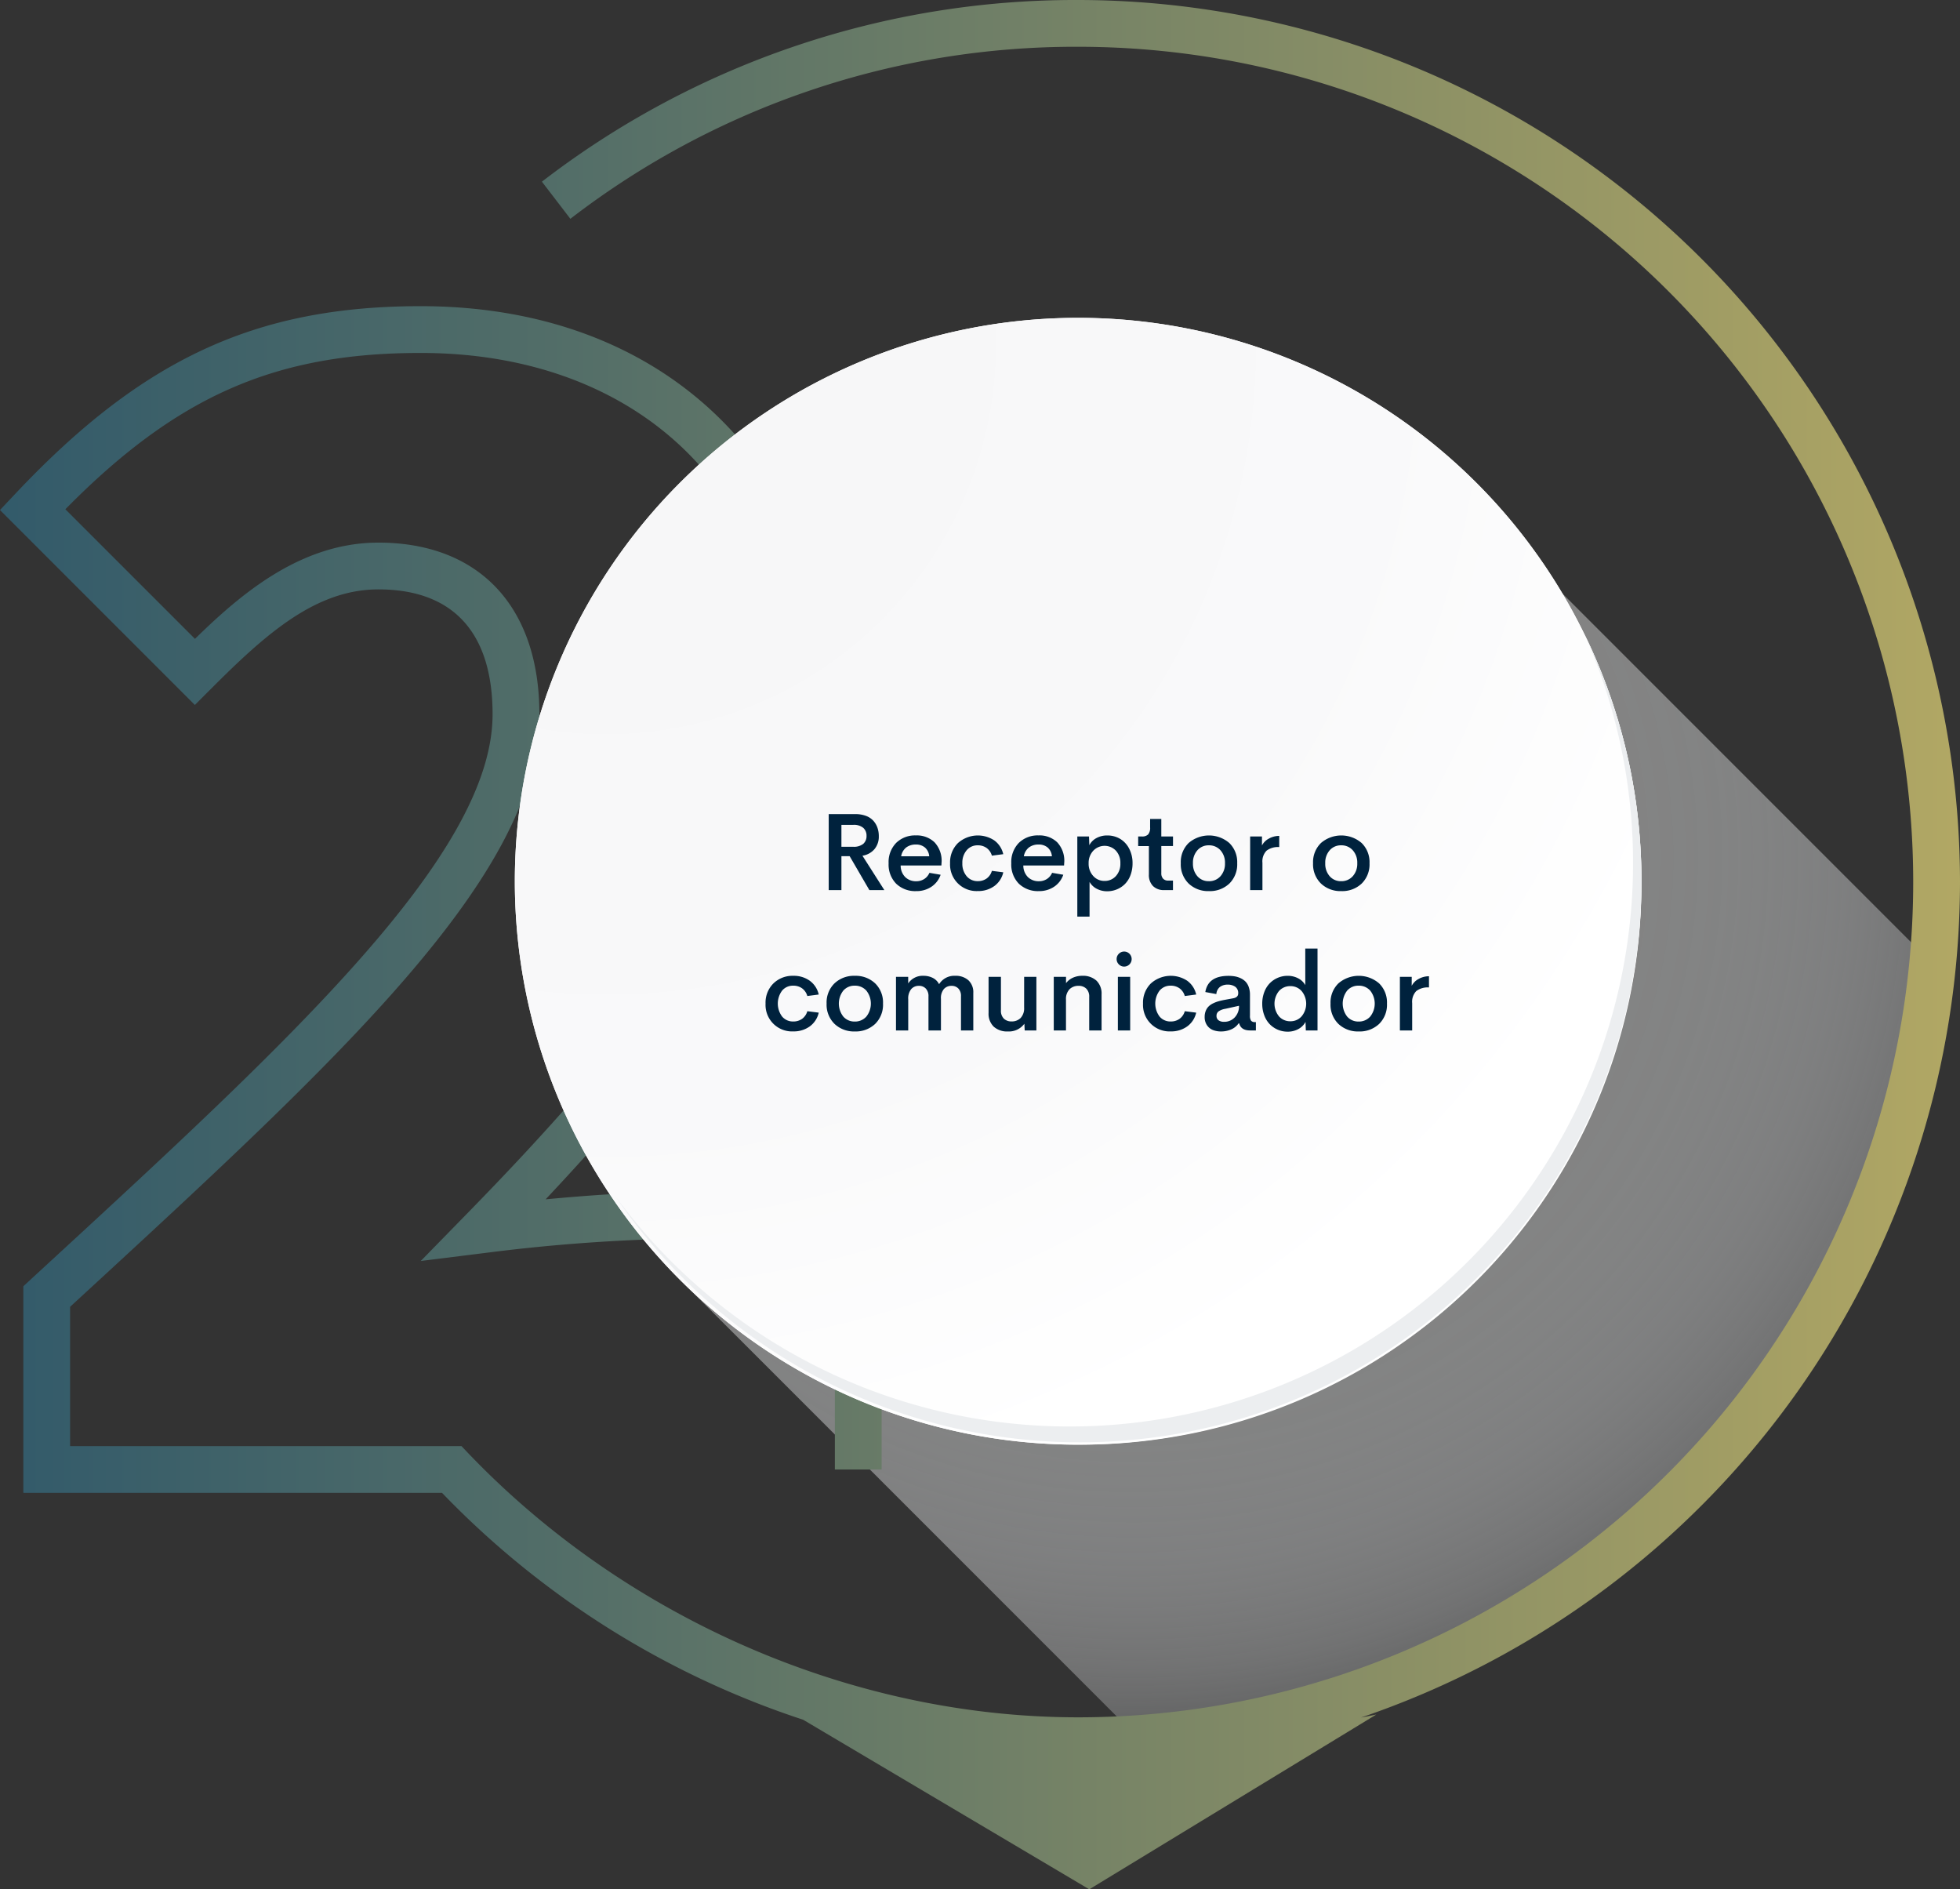
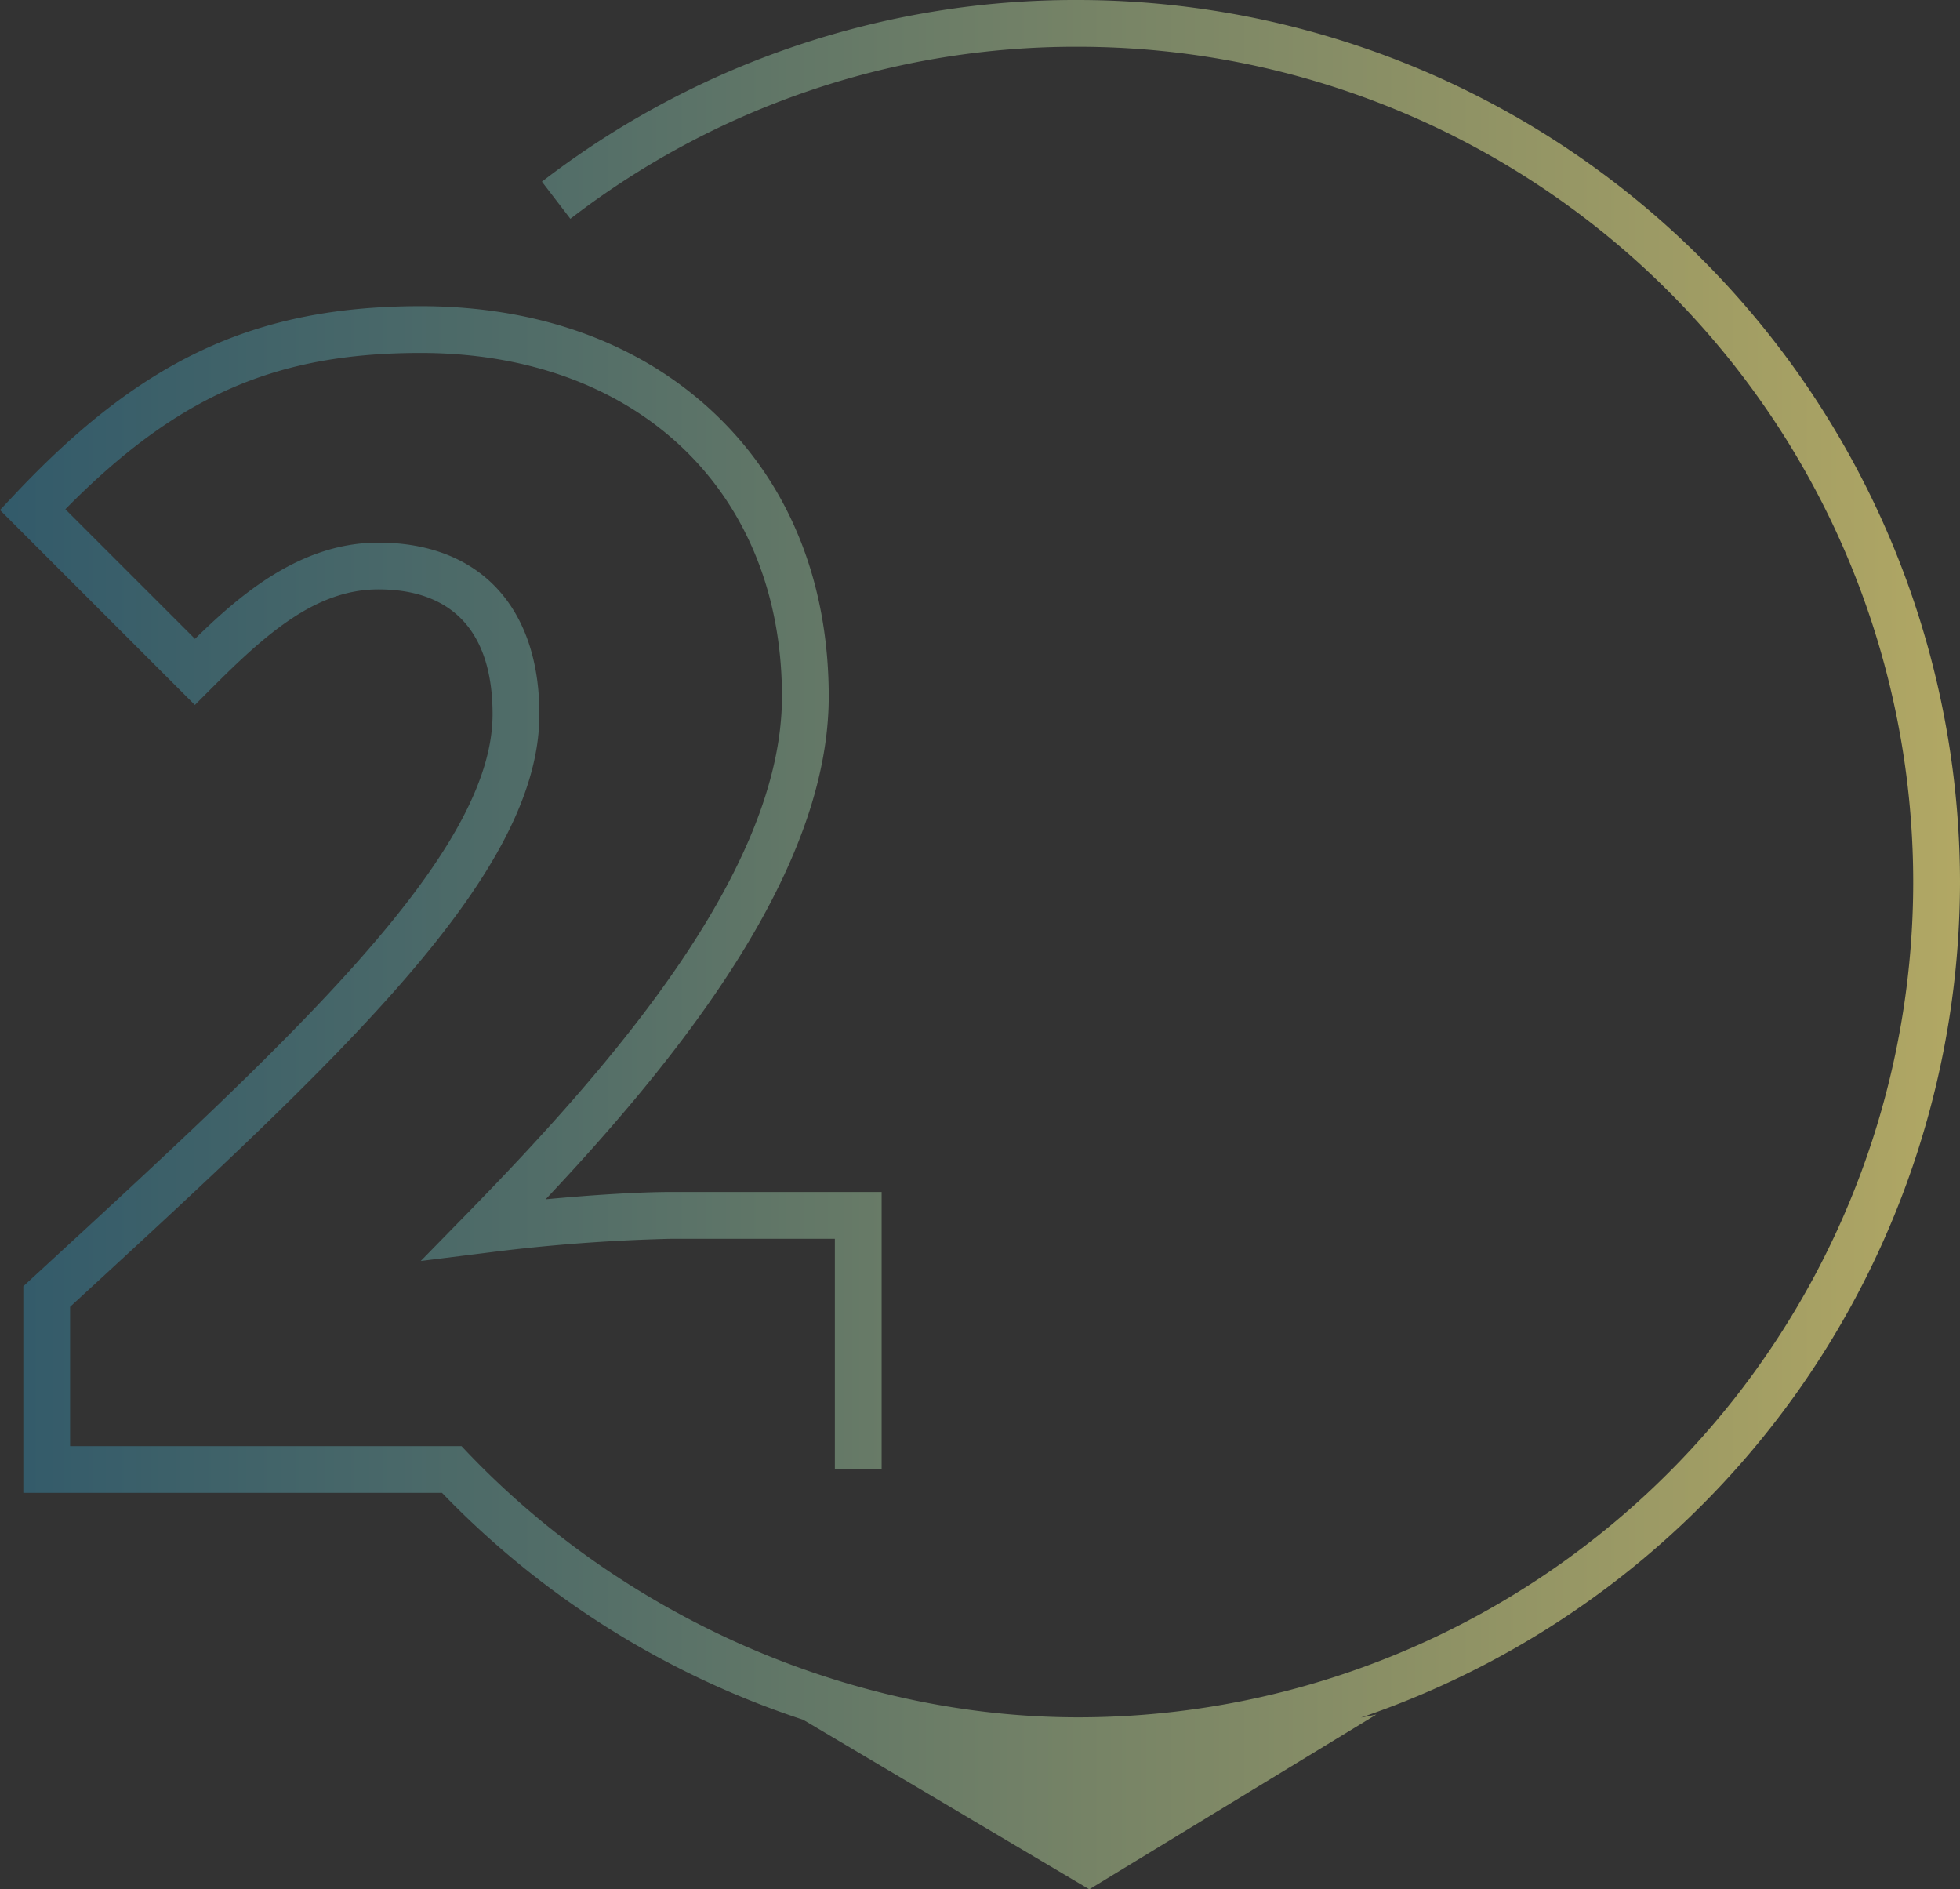
<svg xmlns="http://www.w3.org/2000/svg" width="251.419" height="242.313" viewBox="0 0 251.419 242.313">
  <rect x="0" y="0" width="251.419" height="242.313" fill="#333333" stroke="none" />
  <defs>
    <radialGradient id="radial-gradient" cx="0.353" cy="0.228" r="0.857" gradientTransform="translate(0.045) scale(0.91 1)" gradientUnits="objectBoundingBox">
      <stop offset="0" stop-color="#828282" />
      <stop offset="0.301" stop-color="#838384" stop-opacity="0.98" />
      <stop offset="0.469" stop-color="#8a8a8a" stop-opacity="0.918" />
      <stop offset="0.604" stop-color="#959696" stop-opacity="0.812" />
      <stop offset="0.721" stop-color="#a5a6a7" stop-opacity="0.663" />
      <stop offset="0.828" stop-color="#babbbc" stop-opacity="0.467" />
      <stop offset="0.924" stop-color="#d3d5d6" stop-opacity="0.231" />
      <stop offset="1" stop-color="#eceef0" stop-opacity="0" />
    </radialGradient>
    <linearGradient id="linear-gradient" y1="0.5" x2="1" y2="0.5" gradientUnits="objectBoundingBox">
      <stop offset="0" stop-color="#325a6a" />
      <stop offset="0.293" stop-color="#536e68" />
      <stop offset="0.937" stop-color="#a9a264" />
      <stop offset="1" stop-color="#b2a864" />
    </linearGradient>
    <radialGradient id="radial-gradient-2" cx="0.076" cy="0.019" r="1.465" gradientTransform="translate(0.001)" gradientUnits="objectBoundingBox">
      <stop offset="0" stop-color="#f6f6f7" />
      <stop offset="0.477" stop-color="#f9f9fa" />
      <stop offset="0.715" stop-color="#fff" />
    </radialGradient>
  </defs>
  <g id="Grupo_25232" data-name="Grupo 25232" transform="translate(-553.996 -1844)">
-     <path id="Trazado_38220" data-name="Trazado 38220" d="M688.342,1409.688l60.092,60.093c2.6.215,2.8.442,5.43.016,43.983-7.123,91.391-42.849,96.169-98.885.128-1.495-.252.441-.324-1.043l-46.963-46.963Z" transform="translate(-48.313 597.229)" fill="url(#radial-gradient)" />
    <path id="Trazado_38221" data-name="Trazado 38221" d="M853.728,1359.9A113.253,113.253,0,0,0,740.6,1246.771a112.081,112.081,0,0,0-68.778,23.3l3.652,4.762a106.125,106.125,0,0,1,65.126-22.063,107.125,107.125,0,0,1,0,214.25c-29.563,0-58.9-13.172-79.092-34.785H611.3v-17.862c34.955-32.157,60.2-55.406,60.2-76,0-13.782-7.721-22.01-20.652-22.01-9.95,0-17.655,6.595-23.529,12.344l-16.625-16.624c14.361-14.567,26.969-20.045,45.585-20.045,27.715,0,46.336,17.711,46.336,44.072,0,22.138-21.555,47.033-40.334,66.248l-6,6.137,8.515-1.063a227.743,227.743,0,0,1,23.617-1.786H709.4v29.588h6v-35.588H688.414c-4.367,0-10.45.409-16.114.94,17.976-19.09,36.314-42.518,36.314-64.476,0-14.737-5.1-27.329-14.749-36.413-9.49-8.936-22.488-13.659-37.587-13.659-21.1,0-35.669,6.736-51.971,24.025l-2,2.12,25,25,2.121-2.122c6.948-6.948,13.356-12.7,21.415-12.7,9.585,0,14.652,5.536,14.652,16.01,0,17.986-25.769,41.692-58.393,71.706l-1.8,1.66v26.495h53.707a113.507,113.507,0,0,0,46.327,29.1l36.7,21.748,36.821-22.419s-.693.149-1.965.387A113.326,113.326,0,0,0,853.728,1359.9Z" transform="translate(-48.313 597.229)" fill="url(#linear-gradient)" />
    <g id="Grupo_16262" data-name="Grupo 16262" transform="translate(-48.313 597.229)">
      <g id="Grupo_16261" data-name="Grupo 16261">
        <g id="Grupo_16259" data-name="Grupo 16259">
          <g id="Grupo_16258" data-name="Grupo 16258">
            <g id="Grupo_16257" data-name="Grupo 16257">
-               <path id="Trazado_38222" data-name="Trazado 38222" d="M812.865,1359.793a72.258,72.258,0,1,1-72.257-72.259A72.256,72.256,0,0,1,812.865,1359.793Z" fill="#fff" />
-             </g>
+               </g>
          </g>
        </g>
-         <path id="Trazado_38223" data-name="Trazado 38223" d="M812.865,1359.793a72.257,72.257,0,1,0-72.257,72.259A71.977,71.977,0,0,0,812.865,1359.793Z" fill="url(#radial-gradient-2)" />
        <g id="Grupo_16260" data-name="Grupo 16260">
-           <path id="Trazado_38224" data-name="Trazado 38224" d="M805.559,1328.1a72.267,72.267,0,0,1-124.409,71.959A72.037,72.037,0,0,0,805.559,1328.1Z" fill="#eceef0" />
-         </g>
+           </g>
      </g>
    </g>
-     <path id="Trazado_65525" data-name="Trazado 65525" d="M25.486,14,22.957,9.652H21.9V14H20.27V4.252h3.384a3.919,3.919,0,0,1,1.364.219,2.4,2.4,0,0,1,.954.612,2.619,2.619,0,0,1,.543.9,3.234,3.234,0,0,1,.181,1.1,2.491,2.491,0,0,1-.561,1.671,2.537,2.537,0,0,1-1.538.837L27.407,14ZM21.9,5.633v2.81h1.511A1.9,1.9,0,0,0,24.7,8.07a1.3,1.3,0,0,0,.42-1.022A1.322,1.322,0,0,0,24.7,6.016a1.867,1.867,0,0,0-1.285-.383Zm12.845,4.813-.021.4H29.5a2.075,2.075,0,0,0,.6,1.5,1.964,1.964,0,0,0,1.388.52,1.886,1.886,0,0,0,1.022-.28,1.767,1.767,0,0,0,.68-.8l1.436.246a3.022,3.022,0,0,1-1.189,1.545,3.416,3.416,0,0,1-1.935.554,3.526,3.526,0,0,1-2.577-.95,3.5,3.5,0,0,1-.971-2.618,3.51,3.51,0,0,1,.971-2.618,3.448,3.448,0,0,1,2.529-.957,3.274,3.274,0,0,1,2.386.878A3.463,3.463,0,0,1,34.749,10.445Zm-3.288-2.29a2.007,2.007,0,0,0-1.241.373,1.814,1.814,0,0,0-.653,1.138h3.6a1.657,1.657,0,0,0-.547-1.128A1.751,1.751,0,0,0,31.461,8.155ZM39.4,14.123a3.4,3.4,0,0,1-3.562-3.568,3.453,3.453,0,0,1,1-2.577,3.826,3.826,0,0,1,4.669-.352,2.985,2.985,0,0,1,1.152,1.767L41.2,9.584a1.833,1.833,0,0,0-.673-.984,1.9,1.9,0,0,0-1.138-.342,1.8,1.8,0,0,0-1.422.632,2.435,2.435,0,0,0-.554,1.665,2.435,2.435,0,0,0,.554,1.665,1.8,1.8,0,0,0,1.422.632,1.91,1.91,0,0,0,1.138-.338,1.815,1.815,0,0,0,.673-.981l1.463.185a2.989,2.989,0,0,1-1.159,1.771A3.489,3.489,0,0,1,39.4,14.123Zm11.081-3.678-.021.4H45.235a2.075,2.075,0,0,0,.6,1.5,1.964,1.964,0,0,0,1.388.52,1.886,1.886,0,0,0,1.022-.28,1.767,1.767,0,0,0,.68-.8l1.436.246a3.022,3.022,0,0,1-1.189,1.545,3.416,3.416,0,0,1-1.935.554,3.526,3.526,0,0,1-2.577-.95,3.5,3.5,0,0,1-.971-2.618,3.51,3.51,0,0,1,.971-2.618,3.448,3.448,0,0,1,2.529-.957,3.274,3.274,0,0,1,2.386.878A3.463,3.463,0,0,1,50.485,10.445ZM47.2,8.155a2.007,2.007,0,0,0-1.241.373A1.814,1.814,0,0,0,45.3,9.666h3.6a1.657,1.657,0,0,0-.547-1.128A1.751,1.751,0,0,0,47.2,8.155Zm8.8-1.162a3.2,3.2,0,0,1,1.63.424A3.091,3.091,0,0,1,58.8,8.665a3.948,3.948,0,0,1,.444,1.9,4.224,4.224,0,0,1-.256,1.5,3.225,3.225,0,0,1-.7,1.135,3.14,3.14,0,0,1-1.036.7,3.211,3.211,0,0,1-1.261.25,2.819,2.819,0,0,1-1.343-.321,2.217,2.217,0,0,1-.919-.882V17.4H52.16V7.123h1.5L53.7,8.244a2.182,2.182,0,0,1,.919-.919A2.83,2.83,0,0,1,55.995,6.993Zm-.342,5.831a1.9,1.9,0,0,0,1.442-.615,2.292,2.292,0,0,0,.581-1.641A2.267,2.267,0,0,0,57.1,8.935a2,2,0,0,0-2.9.024,2.271,2.271,0,0,0-.588,1.61,2.293,2.293,0,0,0,.588,1.62A1.9,1.9,0,0,0,55.653,12.824ZM63.309,14a1.944,1.944,0,0,1-1.449-.526,2.021,2.021,0,0,1-.52-1.483V8.354H59.966V7.123h.472a1.075,1.075,0,0,0,.81-.263,1.33,1.33,0,0,0,.25-.919V4.874h1.436V7.123h1.5v1.23h-1.5v3.473a.986.986,0,0,0,.236.714.85.85,0,0,0,.639.243h.622V14Zm5.735.13a3.614,3.614,0,0,1-2.6-.967,3.438,3.438,0,0,1-1.012-2.608A3.421,3.421,0,0,1,66.44,7.96a4,4,0,0,1,5.216,0,3.419,3.419,0,0,1,1.012,2.6,3.438,3.438,0,0,1-1.012,2.608A3.623,3.623,0,0,1,69.044,14.13Zm-.014-1.271a1.928,1.928,0,0,0,1.49-.636,2.376,2.376,0,0,0,.581-1.668,2.363,2.363,0,0,0-.581-1.665,1.933,1.933,0,0,0-1.49-.632,1.889,1.889,0,0,0-1.463.632,2.381,2.381,0,0,0-.574,1.665,2.4,2.4,0,0,0,.571,1.668A1.881,1.881,0,0,0,69.031,12.858Zm6.815-4.58a2.077,2.077,0,0,1,.872-.875,2.719,2.719,0,0,1,1.343-.355V8.483a2.423,2.423,0,0,0-1.624.461,1.962,1.962,0,0,0-.53,1.548V14H74.329V7.123h1.518ZM86.018,14.13a3.614,3.614,0,0,1-2.6-.967A3.438,3.438,0,0,1,82.4,10.555,3.421,3.421,0,0,1,83.414,7.96a4,4,0,0,1,5.216,0,3.419,3.419,0,0,1,1.012,2.6,3.438,3.438,0,0,1-1.012,2.608A3.623,3.623,0,0,1,86.018,14.13ZM86,12.858a1.928,1.928,0,0,0,1.49-.636,2.376,2.376,0,0,0,.581-1.668,2.363,2.363,0,0,0-.581-1.665A1.933,1.933,0,0,0,86,8.258a1.889,1.889,0,0,0-1.463.632,2.381,2.381,0,0,0-.574,1.665,2.4,2.4,0,0,0,.571,1.668A1.881,1.881,0,0,0,86,12.858ZM15.731,32.123a3.4,3.4,0,0,1-3.562-3.568,3.453,3.453,0,0,1,1-2.577,3.5,3.5,0,0,1,2.56-.984,3.494,3.494,0,0,1,2.109.632,2.985,2.985,0,0,1,1.152,1.767l-1.463.191a1.833,1.833,0,0,0-.673-.984,1.9,1.9,0,0,0-1.138-.342,1.8,1.8,0,0,0-1.422.632,2.779,2.779,0,0,0,0,3.329,1.8,1.8,0,0,0,1.422.632,1.91,1.91,0,0,0,1.138-.338,1.815,1.815,0,0,0,.673-.981l1.463.185a2.989,2.989,0,0,1-1.159,1.771A3.489,3.489,0,0,1,15.731,32.123Zm7.889.007a3.614,3.614,0,0,1-2.6-.967A3.438,3.438,0,0,1,20,28.555a3.421,3.421,0,0,1,1.012-2.594,3.614,3.614,0,0,1,2.6-.967,3.631,3.631,0,0,1,2.611.964,3.419,3.419,0,0,1,1.012,2.6,3.438,3.438,0,0,1-1.012,2.608A3.623,3.623,0,0,1,23.62,32.13Zm-.014-1.271a1.928,1.928,0,0,0,1.49-.636,2.68,2.68,0,0,0,0-3.333,1.933,1.933,0,0,0-1.49-.632,1.889,1.889,0,0,0-1.463.632,2.711,2.711,0,0,0,0,3.333A1.881,1.881,0,0,0,23.606,30.858ZM36.5,24.993a2.417,2.417,0,0,1,1.688.571,2.072,2.072,0,0,1,.629,1.617V32H37.237V27.618a1.35,1.35,0,0,0-.342-1,1.174,1.174,0,0,0-.861-.338,1.289,1.289,0,0,0-.988.407,1.788,1.788,0,0,0-.379,1.254V32h-1.6V27.652a1.4,1.4,0,0,0-.345-1.025,1.184,1.184,0,0,0-.878-.349,1.279,1.279,0,0,0-.991.42,1.9,1.9,0,0,0-.383,1.309V32H28.9V25.123h1.565v.848a2.218,2.218,0,0,1,1.941-.978,2.607,2.607,0,0,1,1.23.277,1.822,1.822,0,0,1,.793.8A2.283,2.283,0,0,1,36.5,24.993Zm8.839.13H46.91V32h-1.5l-.041-.861a2.46,2.46,0,0,1-2.119.991,2.545,2.545,0,0,1-1.818-.619,2.3,2.3,0,0,1-.656-1.76V25.123h1.586v4.286a1.411,1.411,0,0,0,.379,1.083,1.385,1.385,0,0,0,.981.352,1.6,1.6,0,0,0,1.159-.434,1.806,1.806,0,0,0,.455-1.336Zm7.458-.13a2.545,2.545,0,0,1,1.818.619,2.3,2.3,0,0,1,.656,1.76V32H53.684V27.714A1.411,1.411,0,0,0,53.3,26.63a1.375,1.375,0,0,0-.974-.352,1.607,1.607,0,0,0-1.162.434,1.8,1.8,0,0,0-.458,1.336V32H49.138V25.123h1.572v.813a2.323,2.323,0,0,1,.885-.7A2.845,2.845,0,0,1,52.8,24.993Zm5.373-1.183a.939.939,0,0,1-.684-.284.953.953,0,0,1,0-1.36.961.961,0,0,1,1.364,0,.964.964,0,0,1-.677,1.644ZM57.362,32V25.123h1.579V32Zm6.788.123a3.4,3.4,0,0,1-3.562-3.568,3.453,3.453,0,0,1,1-2.577,3.826,3.826,0,0,1,4.669-.352,2.985,2.985,0,0,1,1.152,1.767l-1.463.191a1.833,1.833,0,0,0-.673-.984,1.9,1.9,0,0,0-1.138-.342,1.8,1.8,0,0,0-1.422.632,2.779,2.779,0,0,0,0,3.329,1.8,1.8,0,0,0,1.422.632,1.91,1.91,0,0,0,1.138-.338,1.815,1.815,0,0,0,.673-.981l1.463.185a2.989,2.989,0,0,1-1.159,1.771A3.489,3.489,0,0,1,64.15,32.123Zm6.46.007a2.854,2.854,0,0,1-1.049-.181,1.668,1.668,0,0,1-.766-.615,1.83,1.83,0,0,1-.3-1.077,2,2,0,0,1,.14-.769A1.684,1.684,0,0,1,69,28.924a2.169,2.169,0,0,1,.581-.4,4.167,4.167,0,0,1,.711-.27q.359-.1.831-.188l1.039-.191q.636-.123.636-.622a.977.977,0,0,0-.383-.858,1.632,1.632,0,0,0-.964-.27,1.614,1.614,0,0,0-.991.291,1.272,1.272,0,0,0-.465.919l-1.415-.26Q68.928,25,71.546,25a4.846,4.846,0,0,1,.817.065,2.917,2.917,0,0,1,.745.236,2.144,2.144,0,0,1,.625.434,1.894,1.894,0,0,1,.417.7,2.911,2.911,0,0,1,.157.995v2.666a1.089,1.089,0,0,0,.144.656.618.618,0,0,0,.506.178h.109V32h-.745q-1.169,0-1.395-.909h-.075a2.235,2.235,0,0,1-.974.786A3.222,3.222,0,0,1,70.61,32.13Zm.369-1.237a1.829,1.829,0,0,0,1.374-.567,2.057,2.057,0,0,0,.547-1.49l-1.757.39a2.106,2.106,0,0,0-.848.318.686.686,0,0,0-.28.584.661.661,0,0,0,.267.574A1.169,1.169,0,0,0,70.979,30.893ZM81.4,21.5h1.572V32h-1.5l-.041-1.094a2.213,2.213,0,0,1-.919.916,2.806,2.806,0,0,1-1.371.335,3.186,3.186,0,0,1-2.3-.96,3.264,3.264,0,0,1-.7-1.135,4.154,4.154,0,0,1-.26-1.494,4.107,4.107,0,0,1,.26-1.483,3.27,3.27,0,0,1,.7-1.131,3.2,3.2,0,0,1,2.3-.96,2.843,2.843,0,0,1,1.343.318,2.209,2.209,0,0,1,.919.872Zm-3.367,8.7a1.912,1.912,0,0,0,1.453.622,1.882,1.882,0,0,0,1.449-.636,2.534,2.534,0,0,0,0-3.233,1.885,1.885,0,0,0-1.446-.636,1.917,1.917,0,0,0-1.453.619,2.571,2.571,0,0,0,0,3.264ZM88.253,32.13a3.614,3.614,0,0,1-2.6-.967,3.438,3.438,0,0,1-1.012-2.608,3.421,3.421,0,0,1,1.012-2.594,4,4,0,0,1,5.216,0,3.419,3.419,0,0,1,1.012,2.6,3.438,3.438,0,0,1-1.012,2.608A3.623,3.623,0,0,1,88.253,32.13Zm-.014-1.271a1.928,1.928,0,0,0,1.49-.636,2.68,2.68,0,0,0,0-3.333,1.933,1.933,0,0,0-1.49-.632,1.889,1.889,0,0,0-1.463.632,2.711,2.711,0,0,0,0,3.333A1.881,1.881,0,0,0,88.24,30.858Zm6.815-4.58a2.077,2.077,0,0,1,.872-.875,2.719,2.719,0,0,1,1.343-.355v1.436a2.423,2.423,0,0,0-1.624.461,1.962,1.962,0,0,0-.53,1.548V32H93.538V25.123h1.518Z" transform="translate(640.029 1944.156)" fill="#00223d" />
  </g>
</svg>